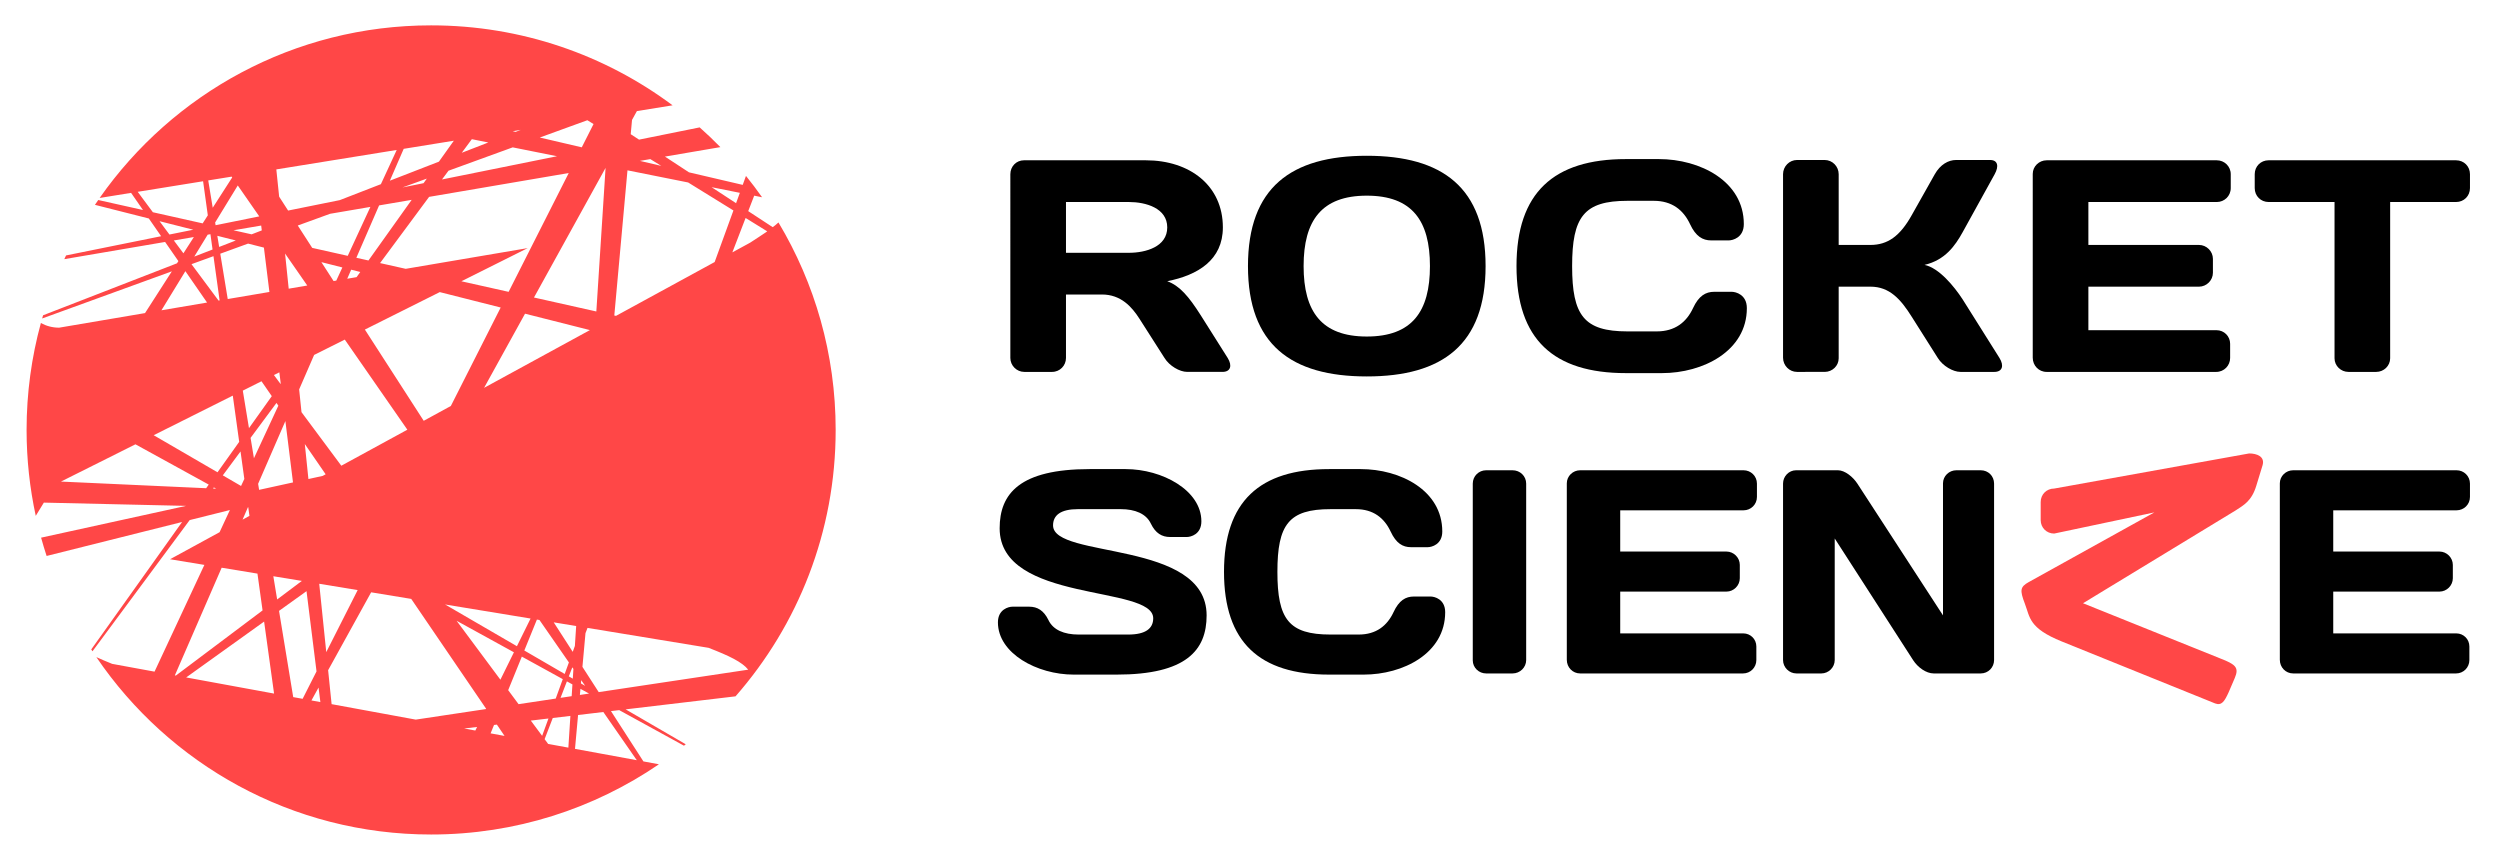
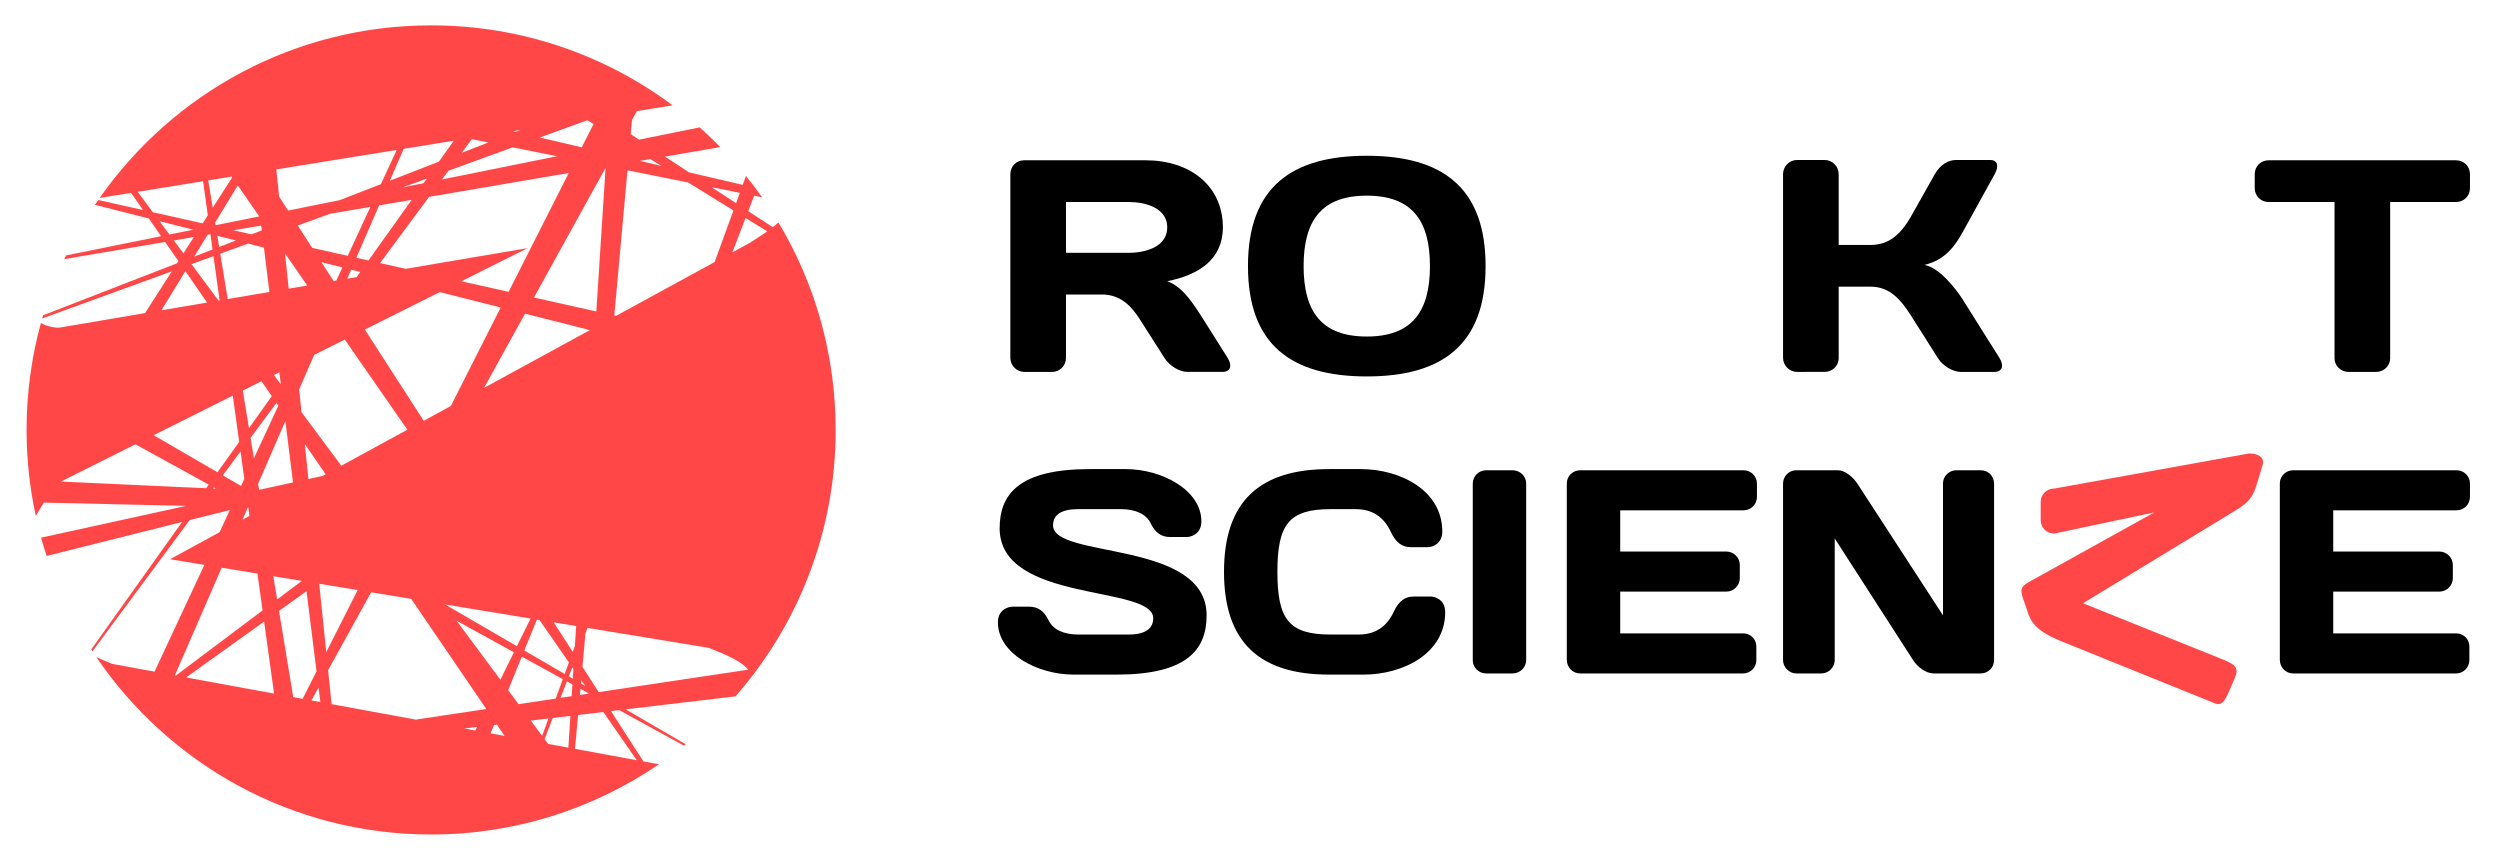
<svg xmlns="http://www.w3.org/2000/svg" id="Layer_1" x="0px" y="0px" width="617.58px" height="211.096px" viewBox="0 0 617.58 211.096" xml:space="preserve">
  <path d="M263.331,72.755v15.682c0,1.866-1.492,3.435-3.435,3.435h-6.874c-1.865,0-3.434-1.568-3.434-3.435V43.032 c0-1.94,1.49-3.435,3.363-3.435h30.092c10.902,0,19.045,6.27,19.045,16.578c0,8.065-6.199,11.8-13.741,13.292 c3.062,1.12,5.304,3.735,8.29,8.44l6.645,10.527c1.197,1.94,0.669,3.435-1.268,3.435h-8.74c-1.865,0-4.406-1.494-5.6-3.435 l-6.2-9.708c-1.867-2.914-4.555-5.974-9.26-5.974L263.331,72.755L263.331,72.755z M263.331,49.903V62.45h15.531 c4.183,0,9.485-1.493,9.485-6.274c0-4.777-5.304-6.272-9.485-6.272H263.331z" />
-   <path d="M337.641,38.479c18.668,0,29.347,7.839,29.347,27.255c0,19.418-10.679,27.258-29.347,27.258s-29.352-7.839-29.352-27.258 C308.289,46.318,318.973,38.479,337.641,38.479z M322.032,65.734c0,11.204,4.404,17.399,15.607,17.399 c11.201,0,15.604-6.195,15.604-17.399c0-11.201-4.402-17.399-15.604-17.399C326.438,48.335,322.032,54.533,322.032,65.734z" />
-   <path d="M401.655,39.299h8.142c10.159,0,20.982,5.451,20.982,16.056c0,3.361-2.766,4.033-3.732,4.033h-4.332 c-2.091,0-3.81-0.972-5.228-4.033c-1.646-3.508-4.479-5.747-8.959-5.747h-6.498c-10.752,0-13.666,3.956-13.666,16.127 c0,12.175,2.914,16.131,13.666,16.131h7.243c4.479,0,7.319-2.24,8.96-5.752c1.418-3.058,3.138-4.03,5.228-4.03h4.331 c0.976,0,3.735,0.672,3.735,4.03c0,10.607-10.826,16.058-20.982,16.058h-8.89c-17.844,0-27.032-8.291-27.032-26.437 S383.812,39.299,401.655,39.299z" />
+   <path d="M337.641,38.479c18.668,0,29.347,7.839,29.347,27.255c0,19.418-10.679,27.258-29.347,27.258s-29.352-7.839-29.352-27.258 C308.289,46.318,318.973,38.479,337.641,38.479M322.032,65.734c0,11.204,4.404,17.399,15.607,17.399 c11.201,0,15.604-6.195,15.604-17.399c0-11.201-4.402-17.399-15.604-17.399C326.438,48.335,322.032,54.533,322.032,65.734z" />
  <path d="M443.908,91.872c-1.87,0-3.439-1.567-3.439-3.509v-45.33c0-1.94,1.569-3.509,3.439-3.509h6.867 c1.866,0,3.439,1.568,3.439,3.509v17.476h7.839c4.257,0,7.317-2.166,10.227-7.394l5.679-10.082c1.346-2.387,3.36-3.509,5.228-3.509 h8.44c1.866,0,2.238,1.495,1.121,3.509l-7.919,14.339c-1.865,3.362-4.332,6.87-9.407,8.063c3.58,0.748,7.315,5.302,9.407,8.514 l9.109,14.488c1.198,1.94,0.675,3.435-1.268,3.435h-8.363c-1.867,0-4.405-1.494-5.602-3.435l-6.427-10.155 c-2.759-4.406-5.521-7.468-10.227-7.468h-7.839v17.698c0,1.865-1.573,3.358-3.439,3.358L443.908,91.872L443.908,91.872z" />
-   <path d="M551.066,43.032v3.436c0,1.943-1.57,3.436-3.434,3.436h-31.735v10.604h27.328c1.866,0,3.437,1.569,3.437,3.437v3.435 c0,1.863-1.569,3.436-3.437,3.436h-27.328v10.753h31.66c1.865,0,3.358,1.493,3.358,3.359v3.51c0,1.866-1.493,3.435-3.434,3.435 h-41.893c-1.943,0-3.435-1.568-3.435-3.509V42.959c0-1.867,1.567-3.361,3.435-3.361h42.042 C549.495,39.597,551.066,41.092,551.066,43.032z" />
  <path d="M606.724,39.597c1.939,0,3.437,1.494,3.437,3.435v3.436c0,1.943-1.496,3.436-3.437,3.436h-16.279v38.609 c0,1.865-1.569,3.358-3.434,3.358h-6.872c-1.867,0-3.435-1.494-3.435-3.358V49.903h-16.281c-1.943,0-3.435-1.492-3.435-3.436v-3.436 c0-1.94,1.49-3.435,3.435-3.435H606.724z" />
  <path d="M269.174,115.882h8.888c9.037,0,18.716,5.233,18.716,12.908c0,3.228-2.652,3.867-3.583,3.867h-4.158 c-2.012,0-3.587-0.931-4.733-3.297c-1.15-2.438-3.874-3.586-7.457-3.586h-10.539c-4.305,0-6.169,1.508-6.169,4.018 c0,8.318,37.935,3.515,37.935,22.228c0,8.604-5.021,14.629-22.233,14.629h-10.611c-9.032,0-18.711-5.232-18.711-12.906 c0-3.225,2.652-3.871,3.584-3.871h4.157c2.011,0,3.586,0.931,4.736,3.297c1.145,2.439,3.868,3.586,7.454,3.586h12.262 c4.302,0,6.169-1.506,6.169-4.016c0-8.317-37.936-3.655-37.936-22.23C246.942,121.906,251.961,115.882,269.174,115.882z" />
  <path d="M328.326,115.882h7.815c9.753,0,20.149,5.233,20.149,15.415c0,3.229-2.655,3.874-3.587,3.874h-4.156 c-2.008,0-3.657-0.936-5.021-3.874c-1.578-3.37-4.302-5.521-8.604-5.521h-6.239c-10.324,0-13.125,3.805-13.125,15.488 c0,11.688,2.801,15.489,13.125,15.489h6.955c4.302,0,7.024-2.149,8.604-5.521c1.362-2.941,3.013-3.871,5.021-3.871h4.158 c0.934,0,3.586,0.646,3.586,3.871c0,10.184-10.397,15.416-20.146,15.416h-8.536c-17.138,0-25.956-7.959-25.956-25.385 C302.37,123.841,311.189,115.882,328.326,115.882z" />
  <path d="M363.821,119.468c0-1.864,1.502-3.297,3.297-3.297h6.528c1.86,0,3.368,1.433,3.368,3.297v43.599 c0,1.79-1.508,3.295-3.368,3.295h-6.528c-1.795,0-3.297-1.435-3.297-3.228V119.468L363.821,119.468z" />
  <path d="M434.02,119.468v3.298c0,1.862-1.509,3.297-3.299,3.297h-30.476v10.186h26.245c1.793,0,3.296,1.502,3.296,3.297v3.296 c0,1.797-1.503,3.301-3.296,3.301h-26.245v10.323h30.404c1.79,0,3.225,1.438,3.225,3.229v3.372c0,1.79-1.435,3.295-3.299,3.295 H390.35c-1.863,0-3.299-1.505-3.299-3.367v-43.598c0-1.793,1.508-3.226,3.299-3.226h40.37 C432.511,116.171,434.02,117.603,434.02,119.468z" />
  <path d="M443.771,166.361c-1.793,0-3.302-1.505-3.302-3.295v-43.599c0-1.793,1.437-3.297,3.229-3.297h10.326 c1.717,0,3.729,1.646,4.805,3.297l21.154,32.552v-32.623c0-1.793,1.504-3.226,3.297-3.226h6.022c1.867,0,3.299,1.433,3.299,3.297 v43.599c0,1.79-1.432,3.295-3.299,3.295h-11.616c-1.865,0-3.943-1.505-5.09-3.295l-19.361-30.046v30.046 c0,1.79-1.505,3.295-3.298,3.295H443.771z" />
  <path d="M610.159,119.468v3.298c0,1.862-1.509,3.297-3.299,3.297h-30.475v10.186h26.242c1.794,0,3.3,1.502,3.3,3.297v3.296 c0,1.797-1.506,3.301-3.3,3.301h-26.242v10.323h30.403c1.79,0,3.226,1.438,3.226,3.229v3.372c0,1.79-1.436,3.295-3.3,3.295H566.49 c-1.862,0-3.298-1.505-3.298-3.367v-43.598c0-1.793,1.505-3.226,3.298-3.226h40.37C608.651,116.171,610.159,117.603,610.159,119.468 z" />
  <path fill="#FF4747" d="M555.615,112.015l-48.164,8.674c-1.885,0-3.337,1.446-3.337,3.334v4.45c0,1.886,1.452,3.334,3.337,3.334 l24.746-5.229l-31.009,17.201c-2.172,1.205-2.254,2.022-0.991,5.326c1.303,3.408,0.95,6.055,9.142,9.367c0.003,0,0.003,0,0.003,0 l37.862,15.3c1.633,0.607,2.326-0.524,3.351-2.773l1.518-3.536c1.085-2.561,0.198-3.334-3.546-4.784l-33.954-13.656l37.711-22.935 c1.957-1.301,3.952-2.256,5.117-6.164l1.527-4.992C559.56,112.773,557.503,112.015,555.615,112.015z" />
  <path fill="#FF4747" d="M158.943,188.093l-8.013-12.428l2.036-0.24l15.998,8.787c0.146-0.116,0.29-0.231,0.437-0.353l-14.846-8.624 l27.146-3.216c15.397-17.581,24.735-40.604,24.735-65.813c0-18.735-5.159-36.266-14.13-51.25c-0.268,0.238-0.531,0.472-0.802,0.696 l-0.622,0.466l-6.046-3.96l1.474-3.82l1.948,0.393c-1.269-1.801-2.594-3.558-3.978-5.271l-0.807,2.213l-13.279-3.1l-5.934-3.887 l13.693-2.339c-1.646-1.687-3.355-3.31-5.116-4.875l-14.976,3.025l-2.053-1.342l0.323-3.533l1.204-2.177l8.814-1.426 c-16.648-12.408-37.295-19.752-59.656-19.752c-33.873,0-63.807,16.856-81.88,42.638l7.767-1.258 c0.962,1.385,1.938,2.794,2.935,4.232L24.271,49.41c-0.271,0.396-0.549,0.792-0.818,1.192l13.314,3.371 c1.001,1.438,2.013,2.896,3.037,4.379L16.316,63.1c-0.146,0.304-0.289,0.611-0.429,0.92l24.9-4.251 c1.076,1.559,2.176,3.137,3.282,4.735c-0.115,0.183-0.233,0.361-0.352,0.542L10.643,77.885c-0.08,0.266-0.161,0.527-0.234,0.792 l32.045-11.651c-2.198,3.422-4.408,6.864-6.626,10.316l-21.22,3.604c-1.656,0-3.188-0.42-4.508-1.153 c-2.301,8.415-3.533,17.269-3.533,26.417c0,7.281,0.787,14.382,2.266,21.225l1.999-3.274l35.148,0.805l-35.827,7.854 c0.422,1.522,0.874,3.028,1.361,4.52c10.555-2.647,21.888-5.489,33.468-8.391l-22.438,31.482c0.1,0.152,0.199,0.308,0.303,0.459 l24.008-32.412c3.303-0.822,6.615-1.651,9.936-2.483c-0.853,1.829-1.699,3.653-2.545,5.472l-12.244,6.683l8.484,1.397 c-4.245,9.114-8.378,17.974-12.311,26.369l-10.472-1.922c-0.007-0.002-0.012-0.005-0.012-0.005 c-1.389-0.562-2.677-1.112-3.892-1.661c17.979,26.447,48.31,43.821,82.699,43.821c20.871,0,40.247-6.405,56.275-17.347 L158.943,188.093z M147.901,170.975l-4.022-6.239l0.756-8.327l0.501-1.297l29.904,4.92c5.109,1.98,8.272,3.499,9.793,5.396 L147.901,170.975z M109.944,149.324l21.124,3.474l-3.374,6.838L109.944,149.324z M126.954,161.135l-3.339,6.772l-10.82-14.556 L126.954,161.135z M74.481,101.817c-0.192-1.883-0.387-3.757-0.582-5.623l3.699-8.513l7.576-3.79l15.455,22.26l-16.313,8.897 L74.481,101.817z M80.444,117.164l-0.732,0.4l-3.522,0.772c-0.298-2.89-0.595-5.774-0.891-8.645 C77.011,112.178,78.731,114.669,80.444,117.164z M70.499,104.017c0.621,5.014,1.25,10.073,1.881,15.156l-8.37,1.835l-0.247-1.493 L70.499,104.017z M62.73,113.208l-0.83-5.039l6.396-8.632c0.152,0.227,0.309,0.451,0.464,0.678 C66.751,104.548,64.738,108.884,62.73,113.208z M71.318,71.315c-0.306-2.945-0.604-5.839-0.897-8.682l5.483,7.899L71.318,71.315z M100.225,66.407l-6.336-1.419l12.112-16.354l34.497-5.891l-14.854,29.351l-11.668-2.61l16.388-8.195L100.225,66.407z M104.633,45.254l-5.218,1.054l6.026-2.189L104.633,45.254z M101.698,49.37L91.021,64.348l-2.99-0.67l5.619-12.935L101.698,49.37z M89,67.188l-0.914,1.276l-2.307,0.392l0.975-2.236L89,67.188z M85.903,63.202l-8.779-1.967l-3.563-5.524l7.971-2.896l9.968-1.702 C89.672,55.064,87.802,59.1,85.903,63.202z M84.577,66.069c-0.499,1.08-0.997,2.163-1.503,3.247l-0.665,0.113l-3.017-4.674 L84.577,66.069z M90.136,81.413l18.5-9.255l15.049,3.808l-12.311,24.323l-6.703,3.662L90.136,81.413z M132.632,153.055l0.632,0.104 l7.272,10.479l-1.038,2.853l-9.974-5.795L132.632,153.055z M119.582,95.809l10.119-18.319l16.022,4.054L119.582,95.809z M143.583,168.022l0.974,1.409l-1.048-0.611L143.583,168.022z M143.388,170.16l2.131,1.174l-2.268,0.34L143.388,170.16z M184.187,53.847l5.336,3.297l-0.315,0.237c-1.281,0.884-2.589,1.695-3.893,2.562l-4.402,2.4L184.187,53.847z M182.766,47.635 l-0.933,2.562l-6.045-3.956L182.766,47.635z M160.65,39.304l2.705,1.674l-5.277-1.233L160.65,39.304z M155.007,42.078l14.987,2.999 l11.185,6.912l-4.637,12.742L152.169,78.03l-0.416-0.094L155.007,42.078z M147.314,76.944l-15.405-3.449l17.685-32.021 L147.314,76.944z M145.097,29.699l1.528,0.943l-2.908,5.752l-10.37-2.422L145.097,29.699z M128.633,32.088l-1.257,0.49l-0.719-0.171 L128.633,32.088z M137.599,38.594l-28.411,5.741l1.604-2.162l15.863-5.77L137.599,38.594z M116.559,34.383l4.068,0.815l-6.555,2.544 L116.559,34.383z M112.111,34.76l-3.688,5.174l-12.117,4.704l3.422-7.873L112.111,34.76z M98,37.043 c-1.273,2.762-2.576,5.58-3.905,8.451l-10.152,3.941l-12.769,2.579l-2.215-3.436c-0.238-2.295-0.472-4.536-0.699-6.729L98,37.043z M69.005,91.978c0.118,0.924,0.231,1.849,0.347,2.775l-0.06,0.081l-1.625-2.185L69.005,91.978z M61.504,105.765l-1.525-9.269 l4.618-2.313c0.846,1.224,1.691,2.447,2.543,3.678L61.504,105.765z M61.621,127.437l-1.702,0.932l1.327-3.059l0.082,0.002 L61.621,127.437z M66.553,72.124l-10.295,1.747l-1.844-11.197l6.87-2.498l3.911,0.989C65.636,64.735,66.089,68.393,66.553,72.124z M52.735,63.284l1.516,10.928l-0.259,0.045l-6.688-8.998L52.735,63.284z M47.992,63.389l3.311-5.416l0.681-0.118l0.522,3.782 L47.992,63.389z M54.138,61.002l-0.452-2.749l4.566,1.154L54.138,61.002z M64.668,56.917l-2.506,0.973l-4.484-1.005l6.844-1.168 C64.571,56.116,64.62,56.517,64.668,56.917z M64.046,53.455l-10.788,2.18l-0.111-0.672l5.593-9.149L64.046,53.455z M57.231,43.634 l0.131,0.193c-1.587,2.471-3.194,4.967-4.813,7.489l-1.109-6.747L57.231,43.634z M34.018,47.385l16.153-2.609l1.167,8.421 c-0.422,0.661-0.852,1.322-1.273,1.985l-12.3-2.752L34.018,47.385z M39.409,54.64l8.337,2.108l-5.888,1.188L39.409,54.64z M42.945,59.402l4.947-0.846c-0.855,1.336-1.72,2.676-2.581,4.021L42.945,59.402z M45.792,66.989 c1.755,2.539,3.545,5.125,5.359,7.75l-11.271,1.914L45.792,66.989z M50.927,120.606l-35.87-1.641l18.4-9.206l18.106,9.949 L50.927,120.606z M52.629,120.681l0.203-0.274l0.565,0.312L52.629,120.681z M37.962,107.51l19.545-9.778l1.582,11.419l-5.358,7.518 L37.962,107.51z M55.039,117.431l4.379-5.911l0.94,6.794c-0.27,0.578-0.54,1.157-0.81,1.736L55.039,117.431z M43.197,166.835 l11.561-26.592L63.6,141.7l1.262,9.092l-21.417,16.09L43.197,166.835z M45.992,167.349l19.25-13.8l2.46,17.786L45.992,167.349z M67.521,142.347l7.043,1.155l-6.098,4.582L67.521,142.347z M72.433,172.208l-3.503-21.303l6.79-4.869 c0.833,6.683,1.661,13.31,2.471,19.815l-3.431,6.777L72.433,172.208z M76.936,173.031l1.754-3.182 c0.152,1.198,0.301,2.395,0.452,3.588L76.936,173.031z M78.86,144.21l9.493,1.562l-7.756,15.325 C80.028,155.531,79.447,149.885,78.86,144.21z M117.422,180.467l-2.759-0.505l3.192-0.378L117.422,180.467z M120.04,175.161 l-17.336,2.606l-20.786-3.82c-0.281-2.771-0.569-5.564-0.862-8.385l10.629-19.242l9.901,1.629 c6.503,9.506,12.748,18.656,18.494,27.125L120.04,175.161z M121.192,181.162l0.845-2.072l0.71-0.088 c0.634,0.943,1.265,1.872,1.888,2.793L121.192,181.162z M125.537,170.492l3.372-8.287l10.117,5.563l-1.746,4.803l-9.177,1.381 L125.537,170.492z M131.128,178.01l4.359-0.516l-1.562,4.284L131.128,178.01z M140.404,184.689l-4.998-0.916l-0.868-1.176 l2.013-5.229l4.354-0.514L140.404,184.689z M141.22,171.978l-2.75,0.412l1.573-4.068l1.364,0.751L141.22,171.978z M141.498,167.652 l-0.979-0.568l0.863-2.231l0.27,0.395L141.498,167.652z M141.484,161.025l-4.697-7.286l5.546,0.913l-0.317,4.912L141.484,161.025z M142.042,184.99l0.759-8.361l6.239-0.741l8.266,11.906L142.042,184.99z" />
</svg>